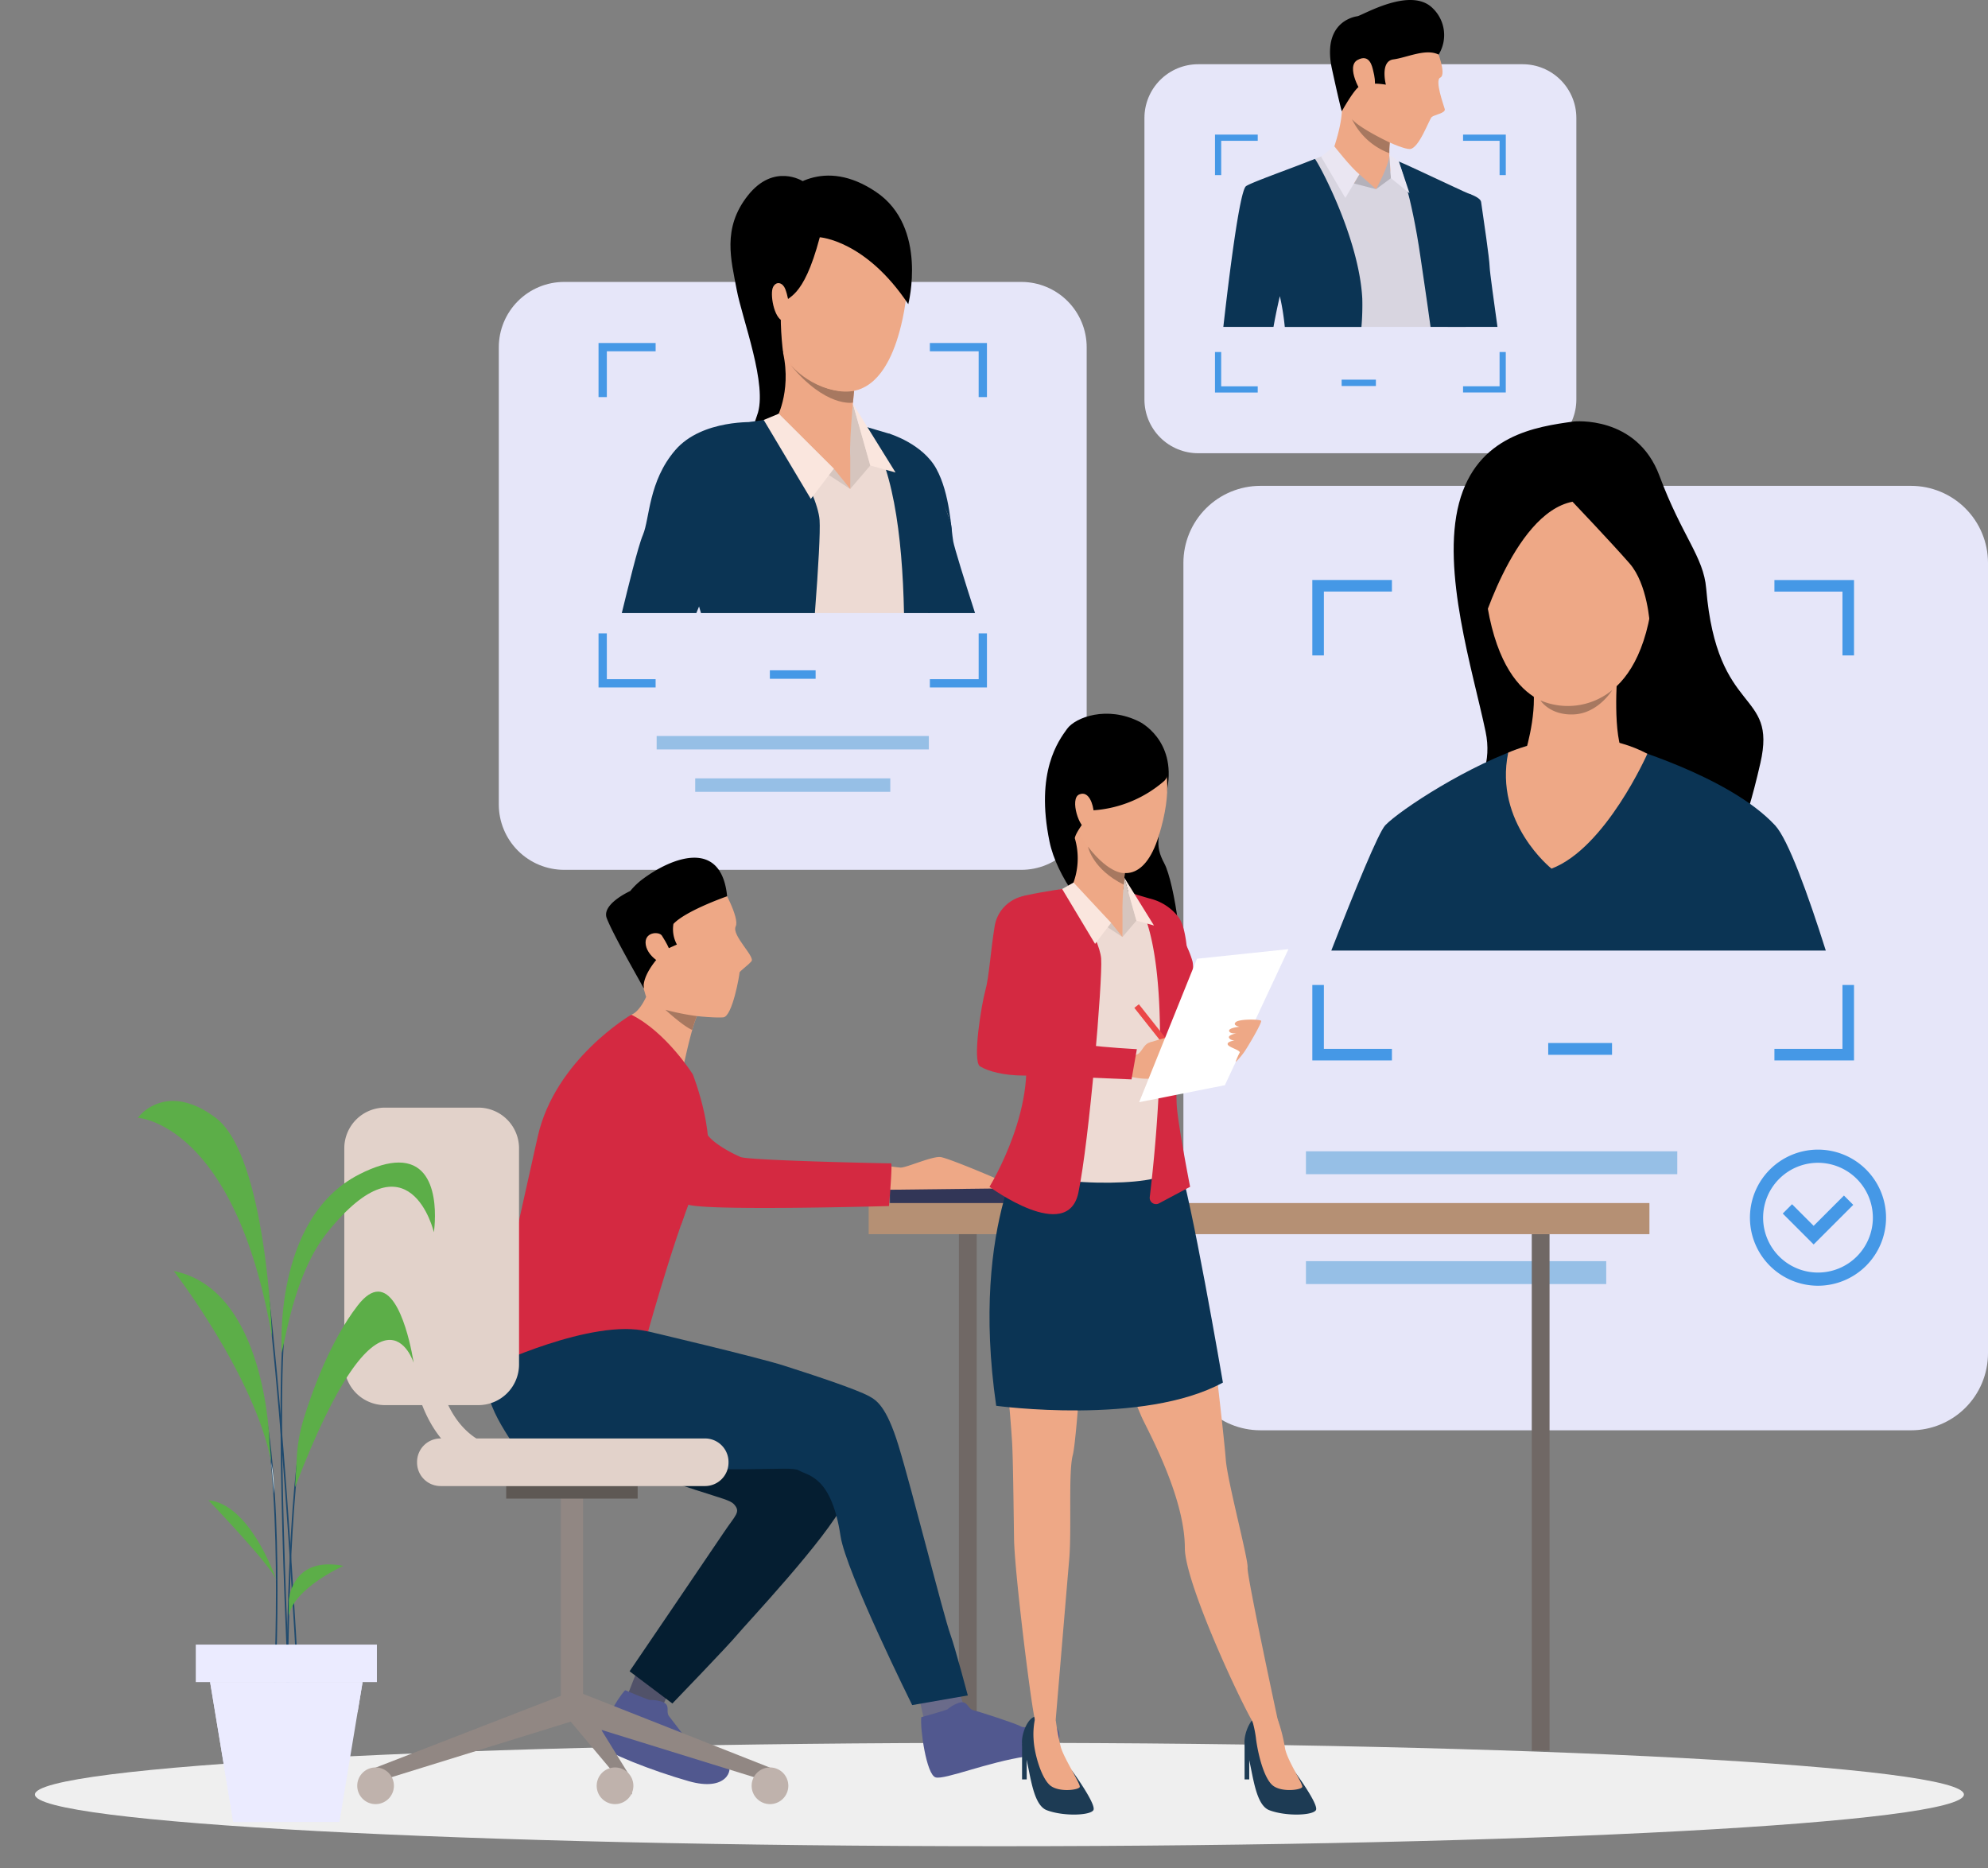
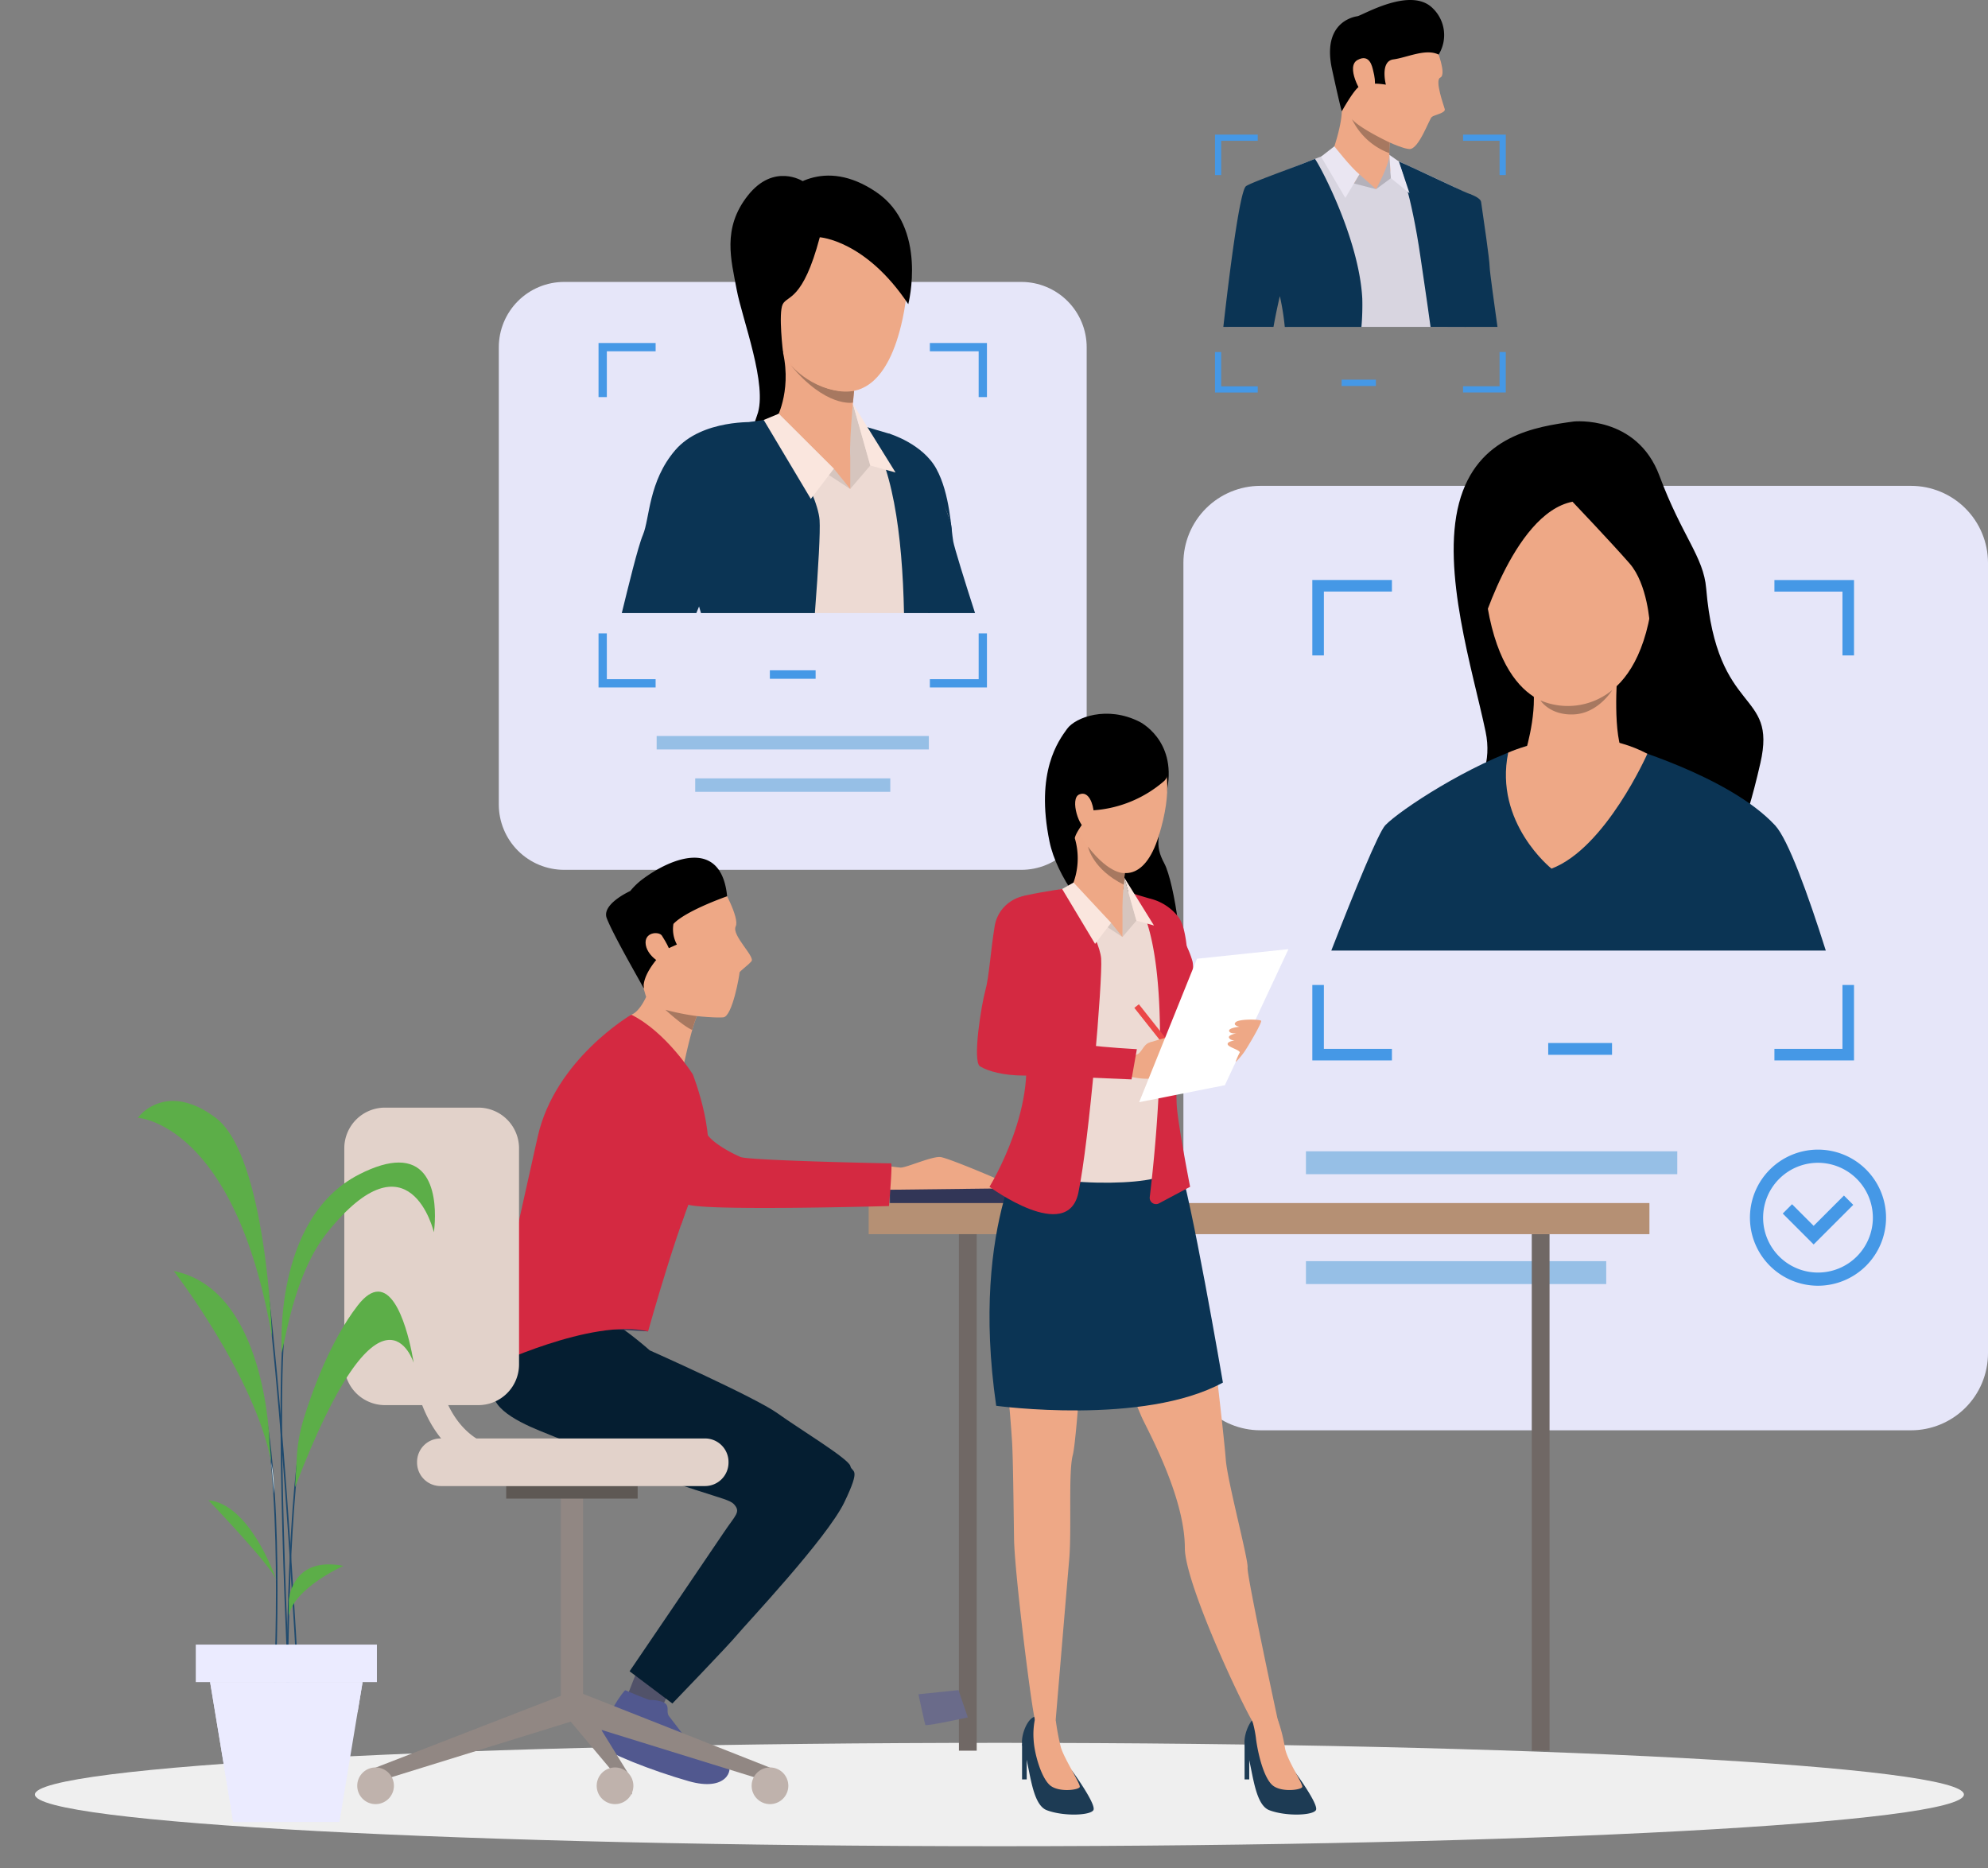
<svg xmlns="http://www.w3.org/2000/svg" xmlns:xlink="http://www.w3.org/1999/xlink" width="498.79" height="468.703" viewBox="0 0 498.79 468.703">
  <rect x="0" y="0" width="498.79" height="468.703" fill="#808080" stroke="none" />
  <defs>
    <clipPath id="clip-path">
      <rect id="Rectangle_50962" data-name="Rectangle 50962" width="498.79" height="468.703" fill="none" />
    </clipPath>
    <clipPath id="clip-path-2">
      <rect id="Rectangle_50923" data-name="Rectangle 50923" width="586.491" height="468.703" fill="none" />
    </clipPath>
    <clipPath id="clip-path-3">
      <rect id="Rectangle_50922" data-name="Rectangle 50922" width="147.501" height="147.504" fill="none" />
    </clipPath>
    <clipPath id="clip-path-4">
      <path id="Path_223877" data-name="Path 223877" d="M892.225,400.438H777.535a16.407,16.407,0,0,1-16.406-16.407V269.341a16.406,16.406,0,0,1,16.406-16.406H892.225a16.406,16.406,0,0,1,16.406,16.406V384.031a16.407,16.407,0,0,1-16.406,16.407" transform="translate(-761.129 -252.935)" fill="none" />
    </clipPath>
    <linearGradient id="linear-gradient" x1="-1.344" y1="2.586" x2="-1.342" y2="2.586" gradientUnits="objectBoundingBox">
      <stop offset="0" stop-color="#d1d7e0" />
      <stop offset="1" stop-color="#ebebff" />
    </linearGradient>
    <clipPath id="clip-path-6">
      <rect id="Rectangle_50927" data-name="Rectangle 50927" width="201.873" height="236.954" fill="none" />
    </clipPath>
    <clipPath id="clip-path-7">
      <path id="Path_223878" data-name="Path 223878" d="M1557.9,672.823H1394.683a19.328,19.328,0,0,1-19.328-19.328V455.2a19.328,19.328,0,0,1,19.328-19.328H1557.9a19.328,19.328,0,0,1,19.328,19.328V653.5a19.328,19.328,0,0,1-19.328,19.328" transform="translate(-1375.355 -435.869)" fill="none" />
    </clipPath>
    <linearGradient id="linear-gradient-2" x1="-1.905" y1="1.464" x2="-1.904" y2="1.464" xlink:href="#linear-gradient" />
    <clipPath id="clip-path-9">
      <rect id="Rectangle_50933" data-name="Rectangle 50933" width="483.982" height="25.933" fill="#f5f5f5" />
    </clipPath>
    <clipPath id="clip-path-10">
-       <rect id="Rectangle_50935" data-name="Rectangle 50935" width="108.372" height="97.6" fill="none" />
-     </clipPath>
+       </clipPath>
    <clipPath id="clip-path-11">
-       <path id="Path_223883" data-name="Path 223883" d="M1435.277,155.21h-81.394a13.488,13.488,0,0,1-13.488-13.488V71.1a13.488,13.488,0,0,1,13.488-13.488h81.394A13.488,13.488,0,0,1,1448.765,71.1v70.625a13.488,13.488,0,0,1-13.488,13.488" transform="translate(-1340.395 -57.609)" fill="none" />
-     </clipPath>
+       </clipPath>
    <linearGradient id="linear-gradient-3" x1="-3.459" y1="4.637" x2="-3.456" y2="4.637" xlink:href="#linear-gradient" />
    <clipPath id="clip-path-12">
      <path id="Path_223977" data-name="Path 223977" d="M542.443,1234.08c3.963,11.373,5.022,32.221,5.213,47.707.206,16.789-.535,31.068-.543,31.21l.388.02c.008-.142.75-14.432.544-31.233-.191-15.516-1.254-36.409-5.235-47.832Z" transform="translate(-542.443 -1233.952)" fill="none" />
    </clipPath>
    <linearGradient id="linear-gradient-4" x1="-26.117" y1="1.564" x2="-26.068" y2="1.564" gradientUnits="objectBoundingBox">
      <stop offset="0" stop-color="#6b9e34" />
      <stop offset="0.135" stop-color="#61933c" />
      <stop offset="1" stop-color="#1f4a6e" />
    </linearGradient>
    <clipPath id="clip-path-13">
      <path id="Path_223978" data-name="Path 223978" d="M542.419,1089.457c5.946,27.417,10.648,118.5,10.694,119.413l.388-.02c-.047-.917-4.75-92.029-10.7-119.476Z" transform="translate(-542.419 -1089.374)" fill="none" />
    </clipPath>
    <linearGradient id="linear-gradient-5" x1="-13.687" y1="1.373" x2="-13.662" y2="1.373" xlink:href="#linear-gradient-4" />
    <clipPath id="clip-path-14">
      <path id="Path_223979" data-name="Path 223979" d="M567.409,1276.816l.388-.02c-.041-.808-4.052-81.071-.916-97.243l-.382-.074c-3.144,16.218.869,96.528.91,97.337" transform="translate(-565.297 -1179.479)" fill="none" />
    </clipPath>
    <linearGradient id="linear-gradient-6" x1="-35.15" y1="1.427" x2="-35.087" y2="1.427" xlink:href="#linear-gradient-4" />
    <clipPath id="clip-path-15">
      <path id="Path_223980" data-name="Path 223980" d="M570.52,1351.472h.388c0-.451.042-45.354,3.675-65.829l-.383-.068c-3.639,20.508-3.68,65.445-3.68,65.9" transform="translate(-570.52 -1285.575)" fill="none" />
    </clipPath>
    <linearGradient id="linear-gradient-7" x1="-39.268" y1="1.657" x2="-39.199" y2="1.657" xlink:href="#linear-gradient-4" />
    <clipPath id="clip-path-16">
      <path id="Path_223981" data-name="Path 223981" d="M594.045,1162.274c-6.925,8.947-11.446,21.577-13.582,28.539a39.969,39.969,0,0,0-1.687,9.388l-.449,7.662c21.763-56.8,29.76-31.213,29.76-31.213s-2.622-17.862-8.925-17.863c-1.494,0-3.2,1-5.118,3.487" transform="translate(-578.328 -1158.787)" fill="#5cae48" />
    </clipPath>
    <clipPath id="clip-path-17">
      <path id="Path_223982" data-name="Path 223982" d="M585.59,1045.973c-21.836,11.168-19.391,44.752-19.391,44.752,1.308-5.6,3.671-20.569,11.472-30.264,20.669-25.688,26.691,0,26.691,0s2.684-17.48-8.8-17.481c-2.559,0-5.822.868-9.976,2.993" transform="translate(-566.117 -1042.98)" fill="#5cae48" />
    </clipPath>
    <clipPath id="clip-path-18">
      <path id="Path_223983" data-name="Path 223983" d="M572.719,1412.44v4.083c1.1-7.035,13.7-12.659,13.7-12.659a18.857,18.857,0,0,0-3.643-.383c-9.492,0-10.058,8.959-10.058,8.959" transform="translate(-572.719 -1403.481)" fill="#5cae48" />
    </clipPath>
    <clipPath id="clip-path-19">
      <path id="Path_223984" data-name="Path 223984" d="M437.188,991.937s24.422,1.186,33.692,55.005c0,0-1.429-45.477-14.133-55.005-4.234-3.176-7.82-4.235-10.717-4.235a11.387,11.387,0,0,0-8.841,4.235" transform="translate(-437.188 -987.702)" fill="#5cae48" />
    </clipPath>
    <clipPath id="clip-path-20">
      <path id="Path_223985" data-name="Path 223985" d="M493.972,1188.3l-.449-5.043s-.808-38.3-24.019-42.927c0,0,20.371,26.405,24.469,47.969" transform="translate(-469.503 -1140.331)" fill="#5cae48" />
    </clipPath>
    <clipPath id="clip-path-22">
      <path id="Path_223987" data-name="Path 223987" d="M517.731,1366.189q-.021-.067-.049-.141l.049.141m-.049-.141c-.61-1.745-6.934-19.133-17.095-20.086,0,0,15.658,16.292,17.095,20.086" transform="translate(-500.587 -1345.963)" fill="#5cae48" />
    </clipPath>
    <clipPath id="clip-path-23">
      <path id="Path_223988" data-name="Path 223988" d="M502.121,1509.1l5.809,35.1h26.637l5.809-35.1Z" transform="translate(-502.121 -1509.105)" fill="none" />
    </clipPath>
    <linearGradient id="linear-gradient-8" x1="-3.671" y1="1.33" x2="-3.663" y2="1.33" xlink:href="#linear-gradient" />
    <clipPath id="clip-path-24">
      <rect id="Rectangle_50960" data-name="Rectangle 50960" width="45.446" height="9.412" fill="none" />
    </clipPath>
    <linearGradient id="linear-gradient-9" x1="-3.011" y1="5.96" x2="-3.004" y2="5.96" xlink:href="#linear-gradient" />
    <clipPath id="clip-path-25">
      <path id="Path_223989" data-name="Path 223989" d="M502.121,1509.1l5.809,35.1h6.54s-6.4-27.248,24.652-27.529l1.254-7.576Z" transform="translate(-502.121 -1509.105)" fill="none" />
    </clipPath>
    <linearGradient id="linear-gradient-10" x1="-3.164" y1="1.211" x2="-3.158" y2="1.211" xlink:href="#linear-gradient" />
  </defs>
  <g id="Group_128346" data-name="Group 128346" transform="translate(-81)">
    <g id="Group_128345" data-name="Group 128345" transform="translate(81)" clip-path="url(#clip-path)">
      <g id="Group_128299" data-name="Group 128299" transform="translate(-87.701 0)">
        <g id="Group_128298" data-name="Group 128298" clip-path="url(#clip-path-2)">
          <g id="Group_128297" data-name="Group 128297" transform="translate(212.849 70.732)" opacity="0.95">
            <g id="Group_128296" data-name="Group 128296">
              <g id="Group_128295" data-name="Group 128295" clip-path="url(#clip-path-3)">
                <g id="Group_128294" data-name="Group 128294" transform="translate(0 0.001)">
                  <g id="Group_128293" data-name="Group 128293" clip-path="url(#clip-path-4)">
                    <rect id="Rectangle_50921" data-name="Rectangle 50921" width="155.404" height="155.404" transform="translate(-8.113 0.448) rotate(-3.158)" fill="url(#linear-gradient)" />
                  </g>
                </g>
              </g>
            </g>
          </g>
        </g>
      </g>
      <rect id="Rectangle_50924" data-name="Rectangle 50924" width="68.291" height="3.374" transform="translate(164.754 184.654)" fill="#96bfe6" />
      <rect id="Rectangle_50925" data-name="Rectangle 50925" width="48.946" height="3.373" transform="translate(174.426 195.284)" fill="#96bfe6" />
      <g id="Group_128306" data-name="Group 128306" transform="translate(-87.701 0)">
        <g id="Group_128305" data-name="Group 128305" clip-path="url(#clip-path-2)">
          <g id="Group_128304" data-name="Group 128304" transform="translate(384.618 121.891)" opacity="0.95">
            <g id="Group_128303" data-name="Group 128303">
              <g id="Group_128302" data-name="Group 128302" clip-path="url(#clip-path-6)">
                <g id="Group_128301" data-name="Group 128301" transform="translate(-0.001 0)">
                  <g id="Group_128300" data-name="Group 128300" clip-path="url(#clip-path-7)">
                    <rect id="Rectangle_50926" data-name="Rectangle 50926" width="201.874" height="236.954" transform="translate(0 0)" fill="url(#linear-gradient-2)" />
                  </g>
                </g>
              </g>
            </g>
          </g>
        </g>
      </g>
      <rect id="Rectangle_50929" data-name="Rectangle 50929" width="16.011" height="2.965" transform="translate(388.448 261.679)" fill="#4598e6" />
      <rect id="Rectangle_50930" data-name="Rectangle 50930" width="93.167" height="5.741" transform="translate(327.661 288.851)" fill="#96bfe6" />
      <rect id="Rectangle_50931" data-name="Rectangle 50931" width="75.34" height="5.741" transform="translate(327.661 316.415)" fill="#96bfe6" />
      <rect id="Rectangle_50932" data-name="Rectangle 50932" width="44.167" height="5.741" transform="translate(327.661 302.633)" fill="#96bfe6" />
      <path id="Path_223879" data-name="Path 223879" d="M1606.968,520.369v2.9h17.073v16.023h2.9V520.369Zm-115.937,18.923h2.9V523.268H1511v-2.9h-19.973Zm133.01,82.679V638h-17.073v2.9h19.972V621.97Zm-130.11,0h-2.9V640.9H1511V638h-17.073Z" transform="translate(-1161.767 -374.848)" fill="#4598e6" />
      <g id="Group_128316" data-name="Group 128316" transform="translate(-87.701 0)">
        <g id="Group_128315" data-name="Group 128315" clip-path="url(#clip-path-2)">
          <path id="Path_223880" data-name="Path 223880" d="M1900.727,1065.545a17.074,17.074,0,1,1,17.074-17.074,17.094,17.094,0,0,1-17.074,17.074m0-30.844a13.769,13.769,0,1,0,13.769,13.769,13.785,13.785,0,0,0-13.769-13.769" transform="translate(-1356.891 -742.968)" fill="#4598e6" />
          <path id="Path_223881" data-name="Path 223881" d="M1920.834,1084.871l-7.757-7.757,2.336-2.336,5.42,5.42,7.6-7.6,2.337,2.337Z" transform="translate(-1378.087 -772.648)" fill="#4598e6" />
          <g id="Group_128309" data-name="Group 128309" transform="translate(96.464 437.262)" opacity="0.95">
            <g id="Group_128308" data-name="Group 128308">
              <g id="Group_128307" data-name="Group 128307" clip-path="url(#clip-path-9)">
                <path id="Path_223882" data-name="Path 223882" d="M483.981,1596.272c0,7.161-108.343,12.967-241.991,12.967S0,1603.433,0,1596.272s108.343-12.967,241.991-12.967,241.991,5.805,241.991,12.967" transform="translate(0 -1583.305)" fill="#f5f5f5" />
              </g>
            </g>
          </g>
          <g id="Group_128314" data-name="Group 128314" transform="translate(374.839 16.111)" opacity="0.95">
            <g id="Group_128313" data-name="Group 128313">
              <g id="Group_128312" data-name="Group 128312" clip-path="url(#clip-path-10)">
                <g id="Group_128311" data-name="Group 128311" transform="translate(0.001 0)">
                  <g id="Group_128310" data-name="Group 128310" clip-path="url(#clip-path-11)">
                    <rect id="Rectangle_50934" data-name="Rectangle 50934" width="108.37" height="97.601" transform="translate(0 0)" fill="url(#linear-gradient-3)" />
                  </g>
                </g>
              </g>
            </g>
          </g>
          <rect id="Rectangle_50936" data-name="Rectangle 50936" width="8.595" height="1.592" transform="translate(424.317 95.252)" fill="#4598e6" />
          <path id="Path_223884" data-name="Path 223884" d="M1465.946,120.77v1.557h9.165v8.6h1.557V120.77Zm-62.238,10.158h1.557v-8.6h9.165V120.77h-10.722Zm71.4,44.384v8.6h-9.165v1.557h10.721V175.312Zm-69.846,0h-1.557v10.161h10.722v-1.557h-9.165Z" transform="translate(-1011.162 -86.997)" fill="#4598e6" />
          <rect id="Rectangle_50937" data-name="Rectangle 50937" width="11.48" height="2.126" transform="translate(280.86 168.173)" fill="#4598e6" />
          <path id="Path_223885" data-name="Path 223885" d="M933.748,307.726v2.079H945.99v11.489h2.079V307.726Zm-83.131,13.568H852.7V309.805h12.242v-2.079H850.617Zm95.373,59.283v11.493H933.748v2.079h14.321V380.578Zm-93.294,0h-2.079V394.15h14.321v-2.079H852.7Z" transform="translate(-612.743 -221.67)" fill="#4598e6" />
          <path id="Path_223886" data-name="Path 223886" d="M987.092,159.15s-7.231-4.64-13.752,3.608-4.175,16.176-2.812,23.58c1.351,7.342,7.926,24.145,5.132,31.547s.777,11.257.777,11.257,22.425,5.742,19.81-27.987-9.154-42-9.154-42" transform="translate(-698.001 -113.707)" />
          <path id="Path_223887" data-name="Path 223887" d="M1079.922,400.589s6.566,17.4,12.77,33.615h16.826c-2.571-7.939-5.18-16.4-5.468-17.956-.549-3.021-.8-11.97-4.244-18.249s-11.665-8.763-11.665-8.763c-13.556.612-8.22,11.353-8.22,11.353" transform="translate(-777.177 -280.386)" fill="#0b3454" />
          <path id="Path_223888" data-name="Path 223888" d="M923.336,404.565s2.621,8.532,5.155,16.627h54.9c.231-.711.518-1.46.861-2.253,4.019-9.306,5.973-17.232,4.019-22.518s-13.094-19.76-15.972-20.334-11.14-4.481-11.14-4.481c-5.405-.805-13.088-.406-15.734.518s-17.357,2.409-22.756,6.6c-6.216,4.83.662,25.838.662,25.838" transform="translate(-662.776 -267.373)" fill="#eddad3" />
          <path id="Path_223889" data-name="Path 223889" d="M1075.832,383.582l5.027-5.886-4.365-15.5a102.334,102.334,0,0,0-.662,21.383" transform="translate(-774.803 -260.91)" fill="#d6c5be" />
          <path id="Path_223890" data-name="Path 223890" d="M1030.434,309.42s-1.651,15.176-1.306,20.116c0,0-8.6,8.614-18.372-10.055,0,0,4.114-7.695,1.018-18.18s18.661,8.118,18.661,8.118" transform="translate(-728.099 -214.734)" fill="#eea886" />
          <path id="Path_223891" data-name="Path 223891" d="M1050.971,410.519v7.87L1041.078,411Z" transform="translate(-749.942 -295.717)" fill="#eea886" />
          <path id="Path_223892" data-name="Path 223892" d="M1018.7,390.046l-4.108-5.084-13.835-13.789-4.476,4.311Z" transform="translate(-717.676 -267.375)" fill="#d6c5be" />
          <path id="Path_223893" data-name="Path 223893" d="M911.119,394.041s2.371,8.794,8.788,30.551h28.572c.887-11.447,1.379-20.565,1.18-23.323-.555-7.758-12.17-25.377-12.17-25.377s-7.233.874-15,2.559c-8.863,1.922-11.365,15.591-11.365,15.591" transform="translate(-656.325 -270.773)" fill="#0b3454" />
          <path id="Path_223894" data-name="Path 223894" d="M1088.949,382.452c7.078,8.469,9.593,27.081,9.992,46.865h6.354c7.371-15.422,5.4-22.418,5.4-22.418-3.851-13.182-15.3-22.55-15.3-22.55Z" transform="translate(-784.425 -275.499)" fill="#0b3454" />
          <path id="Path_223895" data-name="Path 223895" d="M1083.186,377.7l6.333,1.75-10.7-17.247Z" transform="translate(-777.129 -260.91)" fill="#fae6de" />
          <path id="Path_223896" data-name="Path 223896" d="M1016.419,384.962l-5.785,7.583-11.819-19.808,3.769-1.564Z" transform="translate(-719.497 -267.374)" fill="#fae6de" />
          <path id="Path_223897" data-name="Path 223897" d="M1038.546,333.573l-.3,2.989s-6.812,1.333-15.753-9.571c0,0,6.337,7.73,16.056,6.582" transform="translate(-736.552 -235.548)" fill="#a77860" />
          <path id="Path_223898" data-name="Path 223898" d="M1017.118,214.73c2.691-.1,10.2-.977,13.911-18.286,4.529-21.145-5.477-32.112-14.045-34.144s-16.469.946-20.856,12c0,0-3.206,8.617,2,23.967s16.111,16.571,18.993,16.465" transform="translate(-716.858 -116.484)" fill="#eea987" />
          <path id="Path_223899" data-name="Path 223899" d="M1004.062,173.016s11.506.716,22.2,16.783c0,0,5.006-19.332-8.078-28.155s-22.248-1.237-25.441,2.61c0,0-4.579,1.052-4.724,9.739s-5.985,21.8,6.833,28.014c0,0-1.221-9.916-.092-12.184s5.046-.737,9.3-16.807" transform="translate(-710.675 -113.486)" />
-           <path id="Path_223900" data-name="Path 223900" d="M1009.518,255.455c-.58-1.5-2.161-2.11-3.031-.5s.166,7.865,2.488,8.548,1.719-5,.543-8.051" transform="translate(-724.804 -182.97)" fill="#eea987" />
          <path id="Path_223901" data-name="Path 223901" d="M871.482,426.568h18.7c1.966-4.818,3.794-9.087,5.018-12.158,4.05-10.192,20.172-29.358,9.9-35.75,0,0-13.463-.824-20.209,7.028s-6.385,17.182-8.1,21.233c-1.273,3-3.757,13.344-5.311,19.647" transform="translate(-627.773 -272.75)" fill="#0b3454" />
          <rect id="Rectangle_50938" data-name="Rectangle 50938" width="57.121" height="5.232" transform="translate(310.962 298.018) rotate(-0.434)" fill="#323657" />
          <rect id="Rectangle_50939" data-name="Rectangle 50939" width="54.237" height="4.968" transform="translate(362.816 301.222) rotate(-72.995)" fill="#323657" />
          <rect id="Rectangle_50940" data-name="Rectangle 50940" width="4.457" height="129.586" transform="translate(472.023 309.64)" fill="#706865" />
          <rect id="Rectangle_50941" data-name="Rectangle 50941" width="195.895" height="7.808" transform="translate(305.648 301.832)" fill="#b59074" />
          <rect id="Rectangle_50942" data-name="Rectangle 50942" width="4.457" height="129.586" transform="translate(328.299 309.64)" fill="#706865" />
          <path id="Path_223902" data-name="Path 223902" d="M1103.862,1040.035a38.144,38.144,0,0,0,4.367.639c1.413.045,7.948-2.918,10.039-2.636s15.729,6.077,16.348,6.5-.291,1.354-.291,1.354l-31.31.371Z" transform="translate(-794.558 -747.737)" fill="#eea886" />
          <path id="Path_223903" data-name="Path 223903" d="M887.4,1503.9l-2.009,4.347s-8.46-3.154-8.5-3.26,2.329-6.036,2.329-6.036Z" transform="translate(-631.666 -1079.771)" fill="#515269" />
          <path id="Path_223904" data-name="Path 223904" d="M1147.684,1516.316l2.341,6.84s-9.284,2.045-10.633,1.937c-.119-.01-1.756-7.747-1.756-7.747Z" transform="translate(-819.497 -1092.279)" fill="#6a6b8a" />
-           <path id="Path_223905" data-name="Path 223905" d="M1140.073,1530.926s6.487-1.762,6.681-2.044,2.572-1.888,3.8-1.682,1.338,1.673,2.564,1.973,10.706,3.332,12.02,4.106,7.586-1.507,8.793.117,2.38,5.9-7.475,7.371-20.406,5.875-22.765,5.276-3.978-12.49-3.617-15.117" transform="translate(-821.216 -1100.107)" fill="#51588f" />
          <path id="Path_223906" data-name="Path 223906" d="M857.565,1516.388s6.013,2.567,6.33,2.469,3.1.111,3.913,1.007.013,2.083.767,3.051,5.041,6.641,6.3,7.951c1.026,1.071,6.654,2.072,8.459,3.958,1.36,1.422-.239,7.107-9.813,4.39-9.323-2.646-20.867-7.231-22.306-9.11s4.5-11.928,6.354-13.716" transform="translate(-613.01 -1092.331)" fill="#51588f" />
          <path id="Path_223907" data-name="Path 223907" d="M793.477,1175.527s26.448,11.76,32.051,15.781,17.875,11.426,18.283,13.239,2.838.046-1.514,9.1-24.927,30.842-26.856,33.211c-2.012,2.47-16.284,17.267-16.284,17.267l-10.734-8.085s20.639-30.349,23.626-34.811,4.332-5.124,2.566-7.094-8.822-1.941-45.145-16.986c-3.63-1.5-13.756-4.987-15.091-9.86-2.412-8.806-.344-19.969,9.419-24.877s29.679,13.116,29.679,13.116" transform="translate(-542.756 -836.733)" fill="#051e31" />
          <path id="Path_223908" data-name="Path 223908" d="M896.682,897.9a3.86,3.86,0,0,0-.748,1.271,30.974,30.974,0,0,0-1.171,3.476c-1.2,4.2-2.289,9.578-2.289,9.578s-15.137-12.612-13-13.4,3.722-4.478,3.722-4.478,15.077,2.142,13.482,3.557" transform="translate(-633.383 -644.237)" fill="#eea886" />
          <path id="Path_223909" data-name="Path 223909" d="M839.079,1062.844s-12.284,23.49-12.816,32.3-25.647-2.771-25.647-2.771Z" transform="translate(-576.724 -765.62)" fill="#eddcc5" />
          <path id="Path_223910" data-name="Path 223910" d="M825.7,1171.9l.282,2.19.438,2.888a0,0,0,0,1,0,0h0c-.378-.024-24.524-1.542-26.274-1.1s3.325-5.694,3.325-5.694Z" transform="translate(-576.119 -842.949)" fill="#323657" />
-           <path id="Path_223911" data-name="Path 223911" d="M790.736,1191.112s27.323,6.429,34.079,8.587,18.381,5.959,21.5,7.742c1.659.947,4.193,2.364,7.227,12.237,3.439,11.193,11.291,42.672,13.074,47.574,1.119,3.079,4.338,15.193,4.338,15.193L857,1284.867s-16.628-33.476-17.976-42.4c-2.27-15.021-8.092-15.1-10.445-16.469s-13.679,1.2-53.979-2.015c-4.027-.321-15.037-.521-17.887-4.866-5.149-7.852-10.345-16.77-2.348-24.665s36.375-3.341,36.375-3.341" transform="translate(-540.43 -857.077)" fill="#0b3454" />
          <path id="Path_223912" data-name="Path 223912" d="M895.921,788.4s4.729,8.167,3.652,10.39,4.939,7.609,3.951,8.75-3.023,2.523-2.989,2.854-1.749,10.977-4.069,11.215-18.185-.585-19.5-5.547-5.184-15.832-6.1-17.851,8.234-17.609,25.052-9.81" transform="translate(-627.286 -566.364)" fill="#eea886" />
          <path id="Path_223913" data-name="Path 223913" d="M866.681,774.768a17.55,17.55,0,0,0-3.241,3.079c-1.04.489-7.176,3.536-5.9,6.83,1.716,4.431,8.654,16.3,9.238,17.545.078.165.078-.148.021-.813.428-4.191,5.587-8.89,5.587-8.89l2.753-1.243a8.059,8.059,0,0,1-.869-5.167c3.116-3.34,13.471-6.937,13.471-6.937-1.476-14.775-14.12-9.554-21.06-4.4" transform="translate(-617.604 -554.306)" />
          <path id="Path_223914" data-name="Path 223914" d="M896.9,837.8c-.732-1.117-4.6-.934-4.032,2.361s5.3,5.939,6.335,4.47-1.522-5.641-2.3-6.832" transform="translate(-643.138 -603.068)" fill="#eea886" />
          <path id="Path_223915" data-name="Path 223915" d="M787.825,910.353s-19.174,11.172-23.5,30.681-12.15,53.767-12.288,57.824c0,0,25.946-12.485,40-9.049,0,0,8.848-31.791,13.5-39.3s-2.263-25.16-2.263-25.16-6.614-10.592-15.451-15" transform="translate(-541.73 -655.773)" fill="#d42941" />
          <path id="Path_223916" data-name="Path 223916" d="M918.53,907.539a31.032,31.032,0,0,0-1.171,3.476c-2.266-.942-6.588-4.93-6.721-5.054a63.037,63.037,0,0,0,7.891,1.578" transform="translate(-655.98 -652.61)" fill="#a77860" />
          <path id="Path_223917" data-name="Path 223917" d="M864,930.37a49.851,49.851,0,0,1,4.847,7.221c3.2,5.555,5.795,11.043,6.489,12.276,1.412,2.509,6.394,5.09,8.617,6.045,2.044.878,37.315,1.626,37.748,1.587s-.511,10.713-.511,10.713-48.689,1.392-50.814-.55a127.019,127.019,0,0,1-10.852-12.918c-2.458-3.469-6.228-9.159-8.228-11.612-2.236-2.741-6.926-12.122-.962-16.8,7.619-5.978,11.833,1.295,13.668,4.039" transform="translate(-610.443 -665.629)" fill="#d42941" />
          <path id="Path_223918" data-name="Path 223918" d="M869.881,1003.881s3.756,11.433,7.045,16.489a74.985,74.985,0,0,0,8.276,10.076l1.824-5.333s-13.873-16.669-17.145-21.232" transform="translate(-626.62 -723.146)" fill="#d42941" />
          <path id="Path_223919" data-name="Path 223919" d="M650.586,1537.919l1.164,3.276,49.205-15.246-2.358-6.634Z" transform="translate(-468.65 -1094.439)" fill="#918783" />
          <rect id="Rectangle_50943" data-name="Rectangle 50943" width="5.593" height="53.496" transform="translate(228.401 375.678)" fill="#918783" />
          <rect id="Rectangle_50944" data-name="Rectangle 50944" width="32.987" height="3.152" transform="translate(214.704 372.836)" fill="#5e5854" />
          <path id="Path_223920" data-name="Path 223920" d="M874.693,1536.846l-1.164,3.276-49.206-15.246,2.162-7.05Z" transform="translate(-593.801 -1093.366)" fill="#918783" />
          <path id="Path_223921" data-name="Path 223921" d="M840.024,1539.771v3.811l-15.7-18.706,2.163-7.05Z" transform="translate(-593.801 -1093.366)" fill="#918783" />
          <path id="Path_223922" data-name="Path 223922" d="M997.194,1590.289a4.6,4.6,0,1,1-4.6-4.6,4.6,4.6,0,0,1,4.6,4.6" transform="translate(-711.704 -1142.254)" fill="#bfb2ac" />
          <path id="Path_223923" data-name="Path 223923" d="M858.175,1590.289a4.6,4.6,0,1,1-4.6-4.6,4.6,4.6,0,0,1,4.6,4.6" transform="translate(-611.562 -1142.254)" fill="#bfb2ac" />
          <path id="Path_223924" data-name="Path 223924" d="M643.338,1590.289a4.6,4.6,0,1,1-4.6-4.6,4.6,4.6,0,0,1,4.6,4.6" transform="translate(-456.804 -1142.254)" fill="#bfb2ac" />
          <path id="Path_223925" data-name="Path 223925" d="M760.043,1302.47H693.686a5.894,5.894,0,0,1-5.894-5.895v-.151a5.894,5.894,0,0,1,5.894-5.895h66.357a5.894,5.894,0,0,1,5.894,5.895v.151a5.894,5.894,0,0,1-5.894,5.895" transform="translate(-495.451 -929.634)" fill="#e2d2ca" />
          <path id="Path_223926" data-name="Path 223926" d="M656.145,1068.359H632.719a10.208,10.208,0,0,1-10.208-10.208v-54.223a10.208,10.208,0,0,1,10.208-10.208h23.426a10.208,10.208,0,0,1,10.208,10.208v54.223a10.209,10.209,0,0,1-10.208,10.208" transform="translate(-448.426 -715.827)" fill="#e2d2ca" />
          <path id="Path_223927" data-name="Path 223927" d="M708.7,1208.433c-7.944,0-14.388-2.668-19.155-7.931-10.773-11.894-8.837-32.8-8.75-33.687a3,3,0,0,1,5.968.589c-.023.239-1.739,19.19,7.238,29.084,3.631,4,8.44,5.948,14.7,5.948a3,3,0,1,1,0,6" transform="translate(-490.279 -838.569)" fill="#e2d2ca" />
          <path id="Path_223928" data-name="Path 223928" d="M1274.887,642.335s9.232,4.516,6.949,16.8-3.293,13.94-.74,18.74,5.566,25.277,3.268,29.158-28.443-17.056-32.069-34.621,2.3-25.379,4.391-28.289,10.049-5.924,18.2-1.788" transform="translate(-901.265 -461.246)" />
          <path id="Path_223929" data-name="Path 223929" d="M1345.185,806.137a12.856,12.856,0,0,1,7.337,4.841c1.835,2.7,1.984,8.7,2.249,9.835s3.77,13.923,3.77,13.923l-9.789,6.56Z" transform="translate(-969.005 -580.701)" fill="#d42941" />
          <path id="Path_223930" data-name="Path 223930" d="M1442.563,1553.292s6.388,8.6,5.512,9.962-7.594,1.557-11.683,0-4.186-11.636-6.036-15.966c-.774-1.813.883-7.164,3.213-7.552a9.819,9.819,0,0,1,4.864.752s-2.416,6.1,4.13,12.8" transform="translate(-1030.219 -1109.092)" fill="#1d3b54" />
          <path id="Path_223931" data-name="Path 223931" d="M1443.435,1540.1a40.591,40.591,0,0,1,1.835,7.158c.407,2.9,4.551,9.057,4.356,9.836s-5.452,1.484-7.594-.524-3.52-7.847-3.991-11.339a28.028,28.028,0,0,0-.993-4.86s4.343-2.413,6.388-.271" transform="translate(-1035.178 -1108.775)" fill="#eea886" />
          <path id="Path_223932" data-name="Path 223932" d="M1243.151,1553.447s6.157,8.457,5.281,9.82-7.593,1.557-11.683,0-4.186-11.636-6.036-15.966c-.774-1.813.883-7.164,3.213-7.552a10.459,10.459,0,0,1,5.063.834s-2.385,6.159,4.162,12.864" transform="translate(-886.407 -1109.104)" fill="#1d3b54" />
          <path id="Path_223933" data-name="Path 223933" d="M1246.417,1539.762a57.638,57.638,0,0,0,1.266,6.815c.779,2.823,4.965,9.249,4.77,10.028s-5.452,1.484-7.594-.524-3.8-7.821-3.991-11.34a18.722,18.722,0,0,1,.487-5.814s3.018-1.307,5.063.834" transform="translate(-893.835 -1108.283)" fill="#eea886" />
          <path id="Path_223934" data-name="Path 223934" d="M1253.175,994.416s5.481,25.5,6.74,31.92,4.783,37.514,5.161,42.8,5.72,25.209,5.468,27.1,7.92,39.82,7.92,39.82a4.914,4.914,0,0,1-5.733.2c-1.513-1.051-17.93-35.512-17.93-44.953,0-13.051-9.65-30.087-10.9-33.006-11.568-27.125-9.29-35.417-10.8-37.18s-1.642,1.089-2.523,4.992-2.768,37.64-3.9,41.92-.253,18.757-.883,26.059-3.393,40.328-3.393,40.328-2.141,3.354-5.143.087c-.646-.7-5.184-36.79-5.31-45.477s-.26-20.665-.5-24.422c-2.332-35.995-8.064-41.135.964-66.61,16.9-47.7,40.762-3.579,40.762-3.579" transform="translate(-869.823 -702.937)" fill="#eea886" />
          <path id="Path_223935" data-name="Path 223935" d="M1211.962,1016.811s-15.616,21.855-8.893,68.346c0,0,37.039,5.038,56.882-5.827,0,0-8.205-47.934-11.179-55.392s-36.81-7.126-36.81-7.126" transform="translate(-865.421 -732.459)" fill="#0b3454" />
          <path id="Path_223936" data-name="Path 223936" d="M1430.24,1564.244v9h1.168v-6.958Z" transform="translate(-1030.275 -1126.804)" fill="#1d3b54" />
          <path id="Path_223937" data-name="Path 223937" d="M1230.6,1564.244v9h1.168v-6.958Z" transform="translate(-886.462 -1126.804)" fill="#1d3b54" />
          <path id="Path_223938" data-name="Path 223938" d="M1240.531,793.964s5.753,2.717,7.751,3.116,9.748,10.468,11.107,14.143,0,9.189-2.8,15.661-.16,8.629-1.438,15.1-2.4,20.175-2.157,23.771-32.319,4.275-39.75-2.278c0,0,7.469-11.186,8.427-12.784s.16-10.308-.719-12.545-6.729-21.263-6.729-21.263-4.786-14.612-.463-17.969c3.756-2.916,13.991-3.956,15.829-4.6s7.184-.918,10.939-.358" transform="translate(-873.032 -571.716)" fill="#eddad3" />
          <path id="Path_223939" data-name="Path 223939" d="M1320.28,802.294l3.5-4.094-3.036-10.777a71.15,71.15,0,0,0-.46,14.871" transform="translate(-950.944 -567.221)" fill="#d6c5be" />
          <path id="Path_223940" data-name="Path 223940" d="M1288.708,750.715s-.158,1.443-.344,3.437c-.081.884-.169,1.877-.252,2.9a65.814,65.814,0,0,0-.313,7.652s-5.979,5.992-12.777-6.991a17.829,17.829,0,0,0,.707-12.645c-2.153-7.291,12.979,5.646,12.979,5.646" transform="translate(-918.463 -535.106)" fill="#eea886" />
          <path id="Path_223941" data-name="Path 223941" d="M1302.99,821.026V826.5l-6.88-5.141Z" transform="translate(-933.654 -591.427)" fill="#eea886" />
          <path id="Path_223942" data-name="Path 223942" d="M1280.55,806.79l-2.857-3.536-9.622-9.59-3.113,3Z" transform="translate(-911.214 -571.717)" fill="#d6c5be" />
          <path id="Path_223943" data-name="Path 223943" d="M1220.926,796.944s8.074,12.254,8.46,17.648-3,45.739-5.713,58.708-22.309-1.463-22.309-1.463,13.169-21.314,8.114-38.381-6.892-23.89-6.892-23.89,1.739-9.5,7.9-10.841c5.4-1.172,10.437-1.781,10.437-1.781" transform="translate(-865.404 -574.079)" fill="#d42941" />
          <path id="Path_223944" data-name="Path 223944" d="M1344.525,818.509s1.457,5.154-4.218,16.545c0,0,.09,14.579.25,19.133s3.38,20.932,3.38,20.932l-7.752,4.129a1.583,1.583,0,0,1-2.373-1.557c1.589-13.106,6.759-62.823-4.408-76.186l4.481,1.321s7.961,6.514,10.639,15.683" transform="translate(-957.638 -577.365)" fill="#d42941" />
          <path id="Path_223945" data-name="Path 223945" d="M1325.394,798.2l4.4,1.217-7.44-11.994Z" transform="translate(-952.562 -567.221)" fill="#fae6de" />
          <path id="Path_223946" data-name="Path 223946" d="M1278.851,801.9l-4.023,5.273-8.262-13.77,2.865-1.619Z" transform="translate(-912.372 -570.362)" fill="#fae6de" />
          <rect id="Rectangle_50945" data-name="Rectangle 50945" width="1.457" height="17.227" transform="translate(372.304 252.864) rotate(-38.359)" fill="#eb4747" />
          <path id="Path_223947" data-name="Path 223947" d="M1324.615,938.39a3.125,3.125,0,0,0,1.693-.487c1.159-.874,1.577-3.027,3.623-2.87s2.995,6.573,2.482,7.788-3.354,1.822-7.553.985-.245-5.416-.245-5.416" transform="translate(-952.973 -673.546)" fill="#eea886" />
          <path id="Path_223948" data-name="Path 223948" d="M1343.444,929.12a64.062,64.062,0,0,1,6.336-1.737c2.979-.644,6.537-.855,6.883-.338.386.575-2.9,1.072-5.819,1.9-2.687.763-2.047,1.043-2.047,1.043s-.177-.089,2.891-.376c3.3-.308,6.695-.3,7.03.357.163.32.049.537-1.139.838.714-.032.815.152.842.439.141,1.486-4.67,2.669-6.581,3.138,1.47-.352,2.58-.459,2.051.537-.605,1.138-7.47,2.516-9.892,3.236-2.642.786-.555-9.038-.555-9.038" transform="translate(-967.188 -667.588)" fill="#eea886" />
          <path id="Path_223949" data-name="Path 223949" d="M1203.534,803.8c-2.023-.655-7.963,1.451-8.966,7.54s-1.406,12.849-2.342,16.128-3.324,17.808-1.316,19.013,5.809,2.305,11.142,2.305c5.507,0,26.86.958,26.86.958l1.339-7.585s-8.11-.419-12.312-1.055c-3.74-.567-8.925-2.159-15.028-2.829,0,0,1.294-9,2.231-11.543s7.494-19.988-1.607-22.932" transform="translate(-857.31 -578.935)" fill="#d42941" />
          <path id="Path_223950" data-name="Path 223950" d="M1335.66,889.933l21.509-4.267,15.952-34.133-22.958,2.413Z" transform="translate(-962.144 -613.403)" fill="#fff" />
          <path id="Path_223951" data-name="Path 223951" d="M1417.035,925.415a17.425,17.425,0,0,0,2.229-2.627c1.051-1.533,4.487-7.385,4.173-7.752s-5.417-.492-6.342.341.911,1.159.911,1.159-2.79.288-2.591,1.075,1.879.569,1.879.569-2.245.431-1.905,1.123,1.42.684,1.42.684-1.99.249-1.744,1,3.395,1.468,2.974,2.1a14.792,14.792,0,0,0-1,2.328" transform="translate(-1019.328 -658.942)" fill="#eea886" />
          <path id="Path_223952" data-name="Path 223952" d="M1285.709,651.418s13.4,4.213,6.128,27.345-25.583-2.681-23.668-16.775,17.541-10.57,17.541-10.57" transform="translate(-913.426 -468.967)" fill="#eea987" />
          <path id="Path_223953" data-name="Path 223953" d="M1290.485,660.13a30.239,30.239,0,0,1-17.807,7.353s-4.284,5.023-4.613,6.994c0,0-9.945-16.952,2.28-27.113s24.633,8.578,20.141,12.766" transform="translate(-910.703 -464.182)" />
          <path id="Path_223954" data-name="Path 223954" d="M1282.883,716.708c-.086-1.684-1.123-5.515-3.626-4.443s.153,8.875,1.813,8.395c0,0,2.017.031,1.813-3.952" transform="translate(-920.775 -512.947)" fill="#eea987" />
          <path id="Path_223955" data-name="Path 223955" d="M1298.97,766.25c-.081.884-.169,1.877-.252,2.9h0c-7.75-3.827-8.938-9.344-8.972-9.515,5.521,7.135,9.225,6.615,9.225,6.615" transform="translate(-929.069 -547.203)" fill="#a77860" />
          <path id="Path_223956" data-name="Path 223956" d="M1639.86,378.009s15.807-1.657,21.5,13.609,11.058,20.263,11.73,28.283c2.715,32.436,17.863,25.1,13.6,43.8s-7.21,21.526-7.21,21.526l-36.214-7.1-36.685.118s14.352-7.168,11.157-22.433-11.157-40.286-6.66-57.327,19.329-19.171,28.776-20.472" transform="translate(-1157.306 -272.261)" />
          <path id="Path_223957" data-name="Path 223957" d="M1632.121,714.877H1508.05c5.989-15.364,11.87-29.69,13.548-31.445,3.564-3.718,21.1-15.349,35.817-20s23.078-.154,23.078-.154,27.311,7.659,38.927,20.207c3.241,3.5,8.221,17.228,12.7,31.391" transform="translate(-1086.325 -476.389)" fill="#0b3454" />
          <path id="Path_223958" data-name="Path 223958" d="M1704.349,601.358s-1.272,15.779,1.767,20.507-2.6,11.144-14.216,8.949-10.942-8.78-10.942-8.78,3.252-9.738,2.3-17.533,21.089-3.144,21.089-3.144" transform="translate(-1210.875 -432.197)" fill="#eea886" />
          <path id="Path_223959" data-name="Path 223959" d="M1700.2,666.039s-10.477,23.7-24.054,28.819c0,0-14.466-11.494-10.863-29.1,0,0,18.357-8.466,34.917.28" transform="translate(-1199.176 -476.928)" fill="#eea886" />
          <path id="Path_223960" data-name="Path 223960" d="M1668.779,409.63s20.935,3.021,17.87,33.926-21.542,28.452-22.776,28.426-18.537.643-20.034-37.068c0,0-.7-27.887,24.939-25.284" transform="translate(-1184.141 -294.953)" fill="#eea886" />
          <path id="Path_223961" data-name="Path 223961" d="M1661.026,408.244s9.781,10.284,14.325,15.491S1680.417,439,1680.417,439s7.653-9.348,4.453-20.236-10.774-32.07-29.945-25.561-19.88,35.146-17.632,49.347c0,0,8.606-31.348,23.733-34.307" transform="translate(-1178.781 -282.367)" />
          <path id="Path_223962" data-name="Path 223962" d="M1695.682,621.689a17.551,17.551,0,0,0,18.025-2.6s-3.481,5.792-9.561,6.108-8.464-3.512-8.464-3.512" transform="translate(-1221.486 -445.964)" fill="#a77860" />
          <path id="Path_223963" data-name="Path 223963" d="M1619.58,207.3H1607.1c-.172-1.072-.326-2.154-.462-3.222v-.009c-.823-6.506-1.031-12.447-1.031-12.447s-3.642-16.679,6.882-17.706c0,0,2.819.882,2.986,2.041.634,4.457,2.086,14.095,2.149,16.375.032,1.176,1.14,9.136,1.955,14.968" transform="translate(-1156.162 -125.283)" fill="#0b3454" />
          <path id="Path_223964" data-name="Path 223964" d="M1476.406,147.971q-.231,6.855-.809,14.706s-.525,8.547-.706,18.325h-44.361c-1.031-4.814-2.185-9.081-2.33-9.615,0,0,0-.013,0-.018s0-.014,0-.014v-.023s-1,4.805-1.792,9.669h-10.746c1.331-10.683,4.584-34.37,6.3-35.6,1.466-1.05,10.656-4.732,15.425-6.543a34.279,34.279,0,0,1,4.226-1.448c1.09-.068,14.538,1.222,14.538,1.222s1.927.661,3.9,1.566c3.366,1.543,8.606,3.955,12.366,5.747,1.217.579,2.737,1.362,4,2.027" transform="translate(-1019.766 -98.982)" fill="#d8d5e0" />
          <path id="Path_223965" data-name="Path 223965" d="M1508.711,102.89c.988,9.06,11.049,9.06,11.049,9.06s4.164-3.642,4.032-6.339c0-.058-.007-.119-.015-.175-.061-.5-.624-1.113-.681-2.108-.009-.135-.012-.274-.015-.412s0-.27,0-.4c0-.688.043-1.368.083-1.841.015-.165.028-.308.04-.419.016-.167.028-.263.028-.263s-1.623-1.709-3.682-3.745c-3.6-3.56-8.554-8.123-8.562-6.309a1.7,1.7,0,0,0,.043.344c.87,4.085-2.314,12.611-2.314,12.611" transform="translate(-1086.802 -64.489)" fill="#eea886" />
          <path id="Path_223966" data-name="Path 223966" d="M1529.254,156.391l4.188,3.727s-4.835-.321-5.738-1.126Z" transform="translate(-1100.483 -112.656)" fill="#b4b1ba" />
          <path id="Path_223967" data-name="Path 223967" d="M1582.3,151.231c-2.543-1.208-5.769-2.706-8.629-4.027-1.362-.633-2.647-1.222-3.738-1.719l-1.724-.738c.1.231,3.231,7.774,5.6,24.316.607,4.235,1.552,10.375,2.48,17.226h8.832c.484-9.728.724-18.153.724-18.153.393-5.33.62-10.317.769-14.959-1.289-.548-2.959-1.3-4.312-1.946" transform="translate(-1129.664 -104.268)" fill="#0b3454" />
          <path id="Path_223968" data-name="Path 223968" d="M1445.822,184.739h-19.23a63.225,63.225,0,0,0-1.235-7.719s-.837,3.426-1.6,7.719h-12.583c1.335-11.819,4.063-34.144,5.692-35.311,1.24-.887,10.425-4.145,14.927-5.919.824-.326,1.625-.633,2.362-.914.955,1.064,11.091,19.814,11.882,35.053a63.441,63.441,0,0,1-.213,7.09" transform="translate(-1016.538 -102.718)" fill="#0b3454" />
          <path id="Path_223969" data-name="Path 223969" d="M1534.189,157.048s.359,5.145-3.993,5.265-7.808-4.059-7.808-4.059l7.225,1.863,4.4-3.727Z" transform="translate(-1096.654 -112.655)" fill="#d8d5e0" />
          <path id="Path_223970" data-name="Path 223970" d="M1502.188,131.259s4.126,5.293,6.28,7.028l-3.53,5.923-6.089-10.357Z" transform="translate(-1079.696 -94.552)" fill="#eae6f2" />
          <path id="Path_223971" data-name="Path 223971" d="M1551.946,144.752l-3.724,2.755s3.271-5.966,3.335-8.623Z" transform="translate(-1115.263 -100.045)" fill="#b4b1ba" />
          <path id="Path_223972" data-name="Path 223972" d="M1560.15,138.884l2.391,1.69,2.665,7.948-4.667-3.769Z" transform="translate(-1123.856 -100.045)" fill="#eae6f2" />
          <path id="Path_223973" data-name="Path 223973" d="M1540.557,21.236s2.627,6.392.911,7.162c-1.418.637.86,6.878,1.137,7.888s-2.6,1.42-3.256,1.982-3.231,8.057-5.561,8.046-12.341-4.717-14.861-7.956-3.444-16.77-.967-22.176,17.95-6.117,22.6,5.054" transform="translate(-1092.415 -8.92)" fill="#eea886" />
          <path id="Path_223974" data-name="Path 223974" d="M1534.146,13.694a9.344,9.344,0,0,0-1.523-11.664c-5.54-5.482-17.589,1.85-18.88,2.043s-8.86,1.809-6.343,13.324c2.241,10.254,2.456,10.522,2.456,10.522s3.006-5.422,4.414-6.233c2.2-1.268,6.64-.441,6.64-.441s-1.538-5.89,1.881-6.342,8.113-2.816,11.355-1.209" transform="translate(-1085.49 0.001)" />
          <path id="Path_223975" data-name="Path 223975" d="M1532.56,55.216c-.213-.808-.812-4.248-3.885-2.588s.918,8.444,1.409,8.578,4.264.81,2.476-5.99" transform="translate(-1100.353 -37.588)" fill="#eea886" />
          <path id="Path_223976" data-name="Path 223976" d="M1526.588,106.913a17.033,17.033,0,0,0,9.37,8.53c0-.134,0-.27,0-.4,0-.688.043-1.368.083-1.841.015-.166.028-.308.04-.419,0,0-7.535-3.542-9.489-5.866" transform="translate(-1099.679 -77.015)" fill="#a77860" />
        </g>
      </g>
      <g id="Group_128318" data-name="Group 128318" transform="translate(63.993 345.074)">
        <g id="Group_128317" data-name="Group 128317" clip-path="url(#clip-path-12)">
          <rect id="Rectangle_50947" data-name="Rectangle 50947" width="5.808" height="79.065" transform="translate(0)" fill="url(#linear-gradient-4)" />
        </g>
      </g>
      <g id="Group_128320" data-name="Group 128320" transform="translate(63.986 304.642)">
        <g id="Group_128319" data-name="Group 128319" clip-path="url(#clip-path-13)">
          <rect id="Rectangle_50948" data-name="Rectangle 50948" width="11.083" height="119.496" fill="url(#linear-gradient-5)" />
        </g>
      </g>
      <g id="Group_128322" data-name="Group 128322" transform="translate(70.384 329.84)">
        <g id="Group_128321" data-name="Group 128321" clip-path="url(#clip-path-14)">
          <rect id="Rectangle_50949" data-name="Rectangle 50949" width="4.442" height="97.337" transform="translate(-1.942)" fill="url(#linear-gradient-6)" />
        </g>
      </g>
      <g id="Group_128324" data-name="Group 128324" transform="translate(71.844 359.51)">
        <g id="Group_128323" data-name="Group 128323" clip-path="url(#clip-path-15)">
          <rect id="Rectangle_50950" data-name="Rectangle 50950" width="4.063" height="65.897" transform="translate(0 0)" fill="url(#linear-gradient-7)" />
        </g>
      </g>
      <g id="Group_128326" data-name="Group 128326" transform="translate(74.028 324.054)">
        <g id="Group_128325" data-name="Group 128325" clip-path="url(#clip-path-16)">
          <rect id="Rectangle_50951" data-name="Rectangle 50951" width="29.76" height="56.802" transform="translate(0 -7.725)" fill="#5cae48" />
        </g>
      </g>
      <g id="Group_128328" data-name="Group 128328" transform="translate(70.613 291.668)">
        <g id="Group_128327" data-name="Group 128327" clip-path="url(#clip-path-17)">
          <rect id="Rectangle_50952" data-name="Rectangle 50952" width="43.291" height="55.952" transform="translate(-2.363 -8.207)" fill="#5cae48" />
        </g>
      </g>
      <g id="Group_128330" data-name="Group 128330" transform="translate(72.459 392.482)">
        <g id="Group_128329" data-name="Group 128329" clip-path="url(#clip-path-18)">
          <rect id="Rectangle_50953" data-name="Rectangle 50953" width="13.701" height="13.043" transform="translate(0 -0.001)" fill="#5cae48" />
        </g>
      </g>
      <g id="Group_128332" data-name="Group 128332" transform="translate(34.558 276.21)">
        <g id="Group_128331" data-name="Group 128331" clip-path="url(#clip-path-19)">
          <rect id="Rectangle_50954" data-name="Rectangle 50954" width="33.692" height="59.24" transform="translate(0 0)" fill="#5cae48" />
        </g>
      </g>
      <g id="Group_128334" data-name="Group 128334" transform="translate(43.595 318.893)">
        <g id="Group_128333" data-name="Group 128333" clip-path="url(#clip-path-20)">
          <rect id="Rectangle_50955" data-name="Rectangle 50955" width="24.469" height="47.97" fill="#5cae48" />
        </g>
      </g>
      <g id="Group_128336" data-name="Group 128336" transform="translate(-87.701 0)">
        <g id="Group_128335" data-name="Group 128335" clip-path="url(#clip-path-2)">
          <path id="Path_223986" data-name="Path 223986" d="M557,1311.866l.7,7.868a36.587,36.587,0,0,0-.7-7.868" transform="translate(-401.236 -945.004)" fill="#dae5e8" />
        </g>
      </g>
      <g id="Group_128338" data-name="Group 128338" transform="translate(52.288 376.397)">
        <g id="Group_128337" data-name="Group 128337" clip-path="url(#clip-path-22)">
          <rect id="Rectangle_50957" data-name="Rectangle 50957" width="17.144" height="20.226" fill="#5cae48" />
        </g>
      </g>
      <g id="Group_128340" data-name="Group 128340" transform="translate(52.717 422.02)">
        <g id="Group_128339" data-name="Group 128339" clip-path="url(#clip-path-23)">
          <rect id="Rectangle_50958" data-name="Rectangle 50958" width="38.255" height="35.105" transform="translate(0)" fill="url(#linear-gradient-8)" />
        </g>
      </g>
      <g id="Group_128342" data-name="Group 128342" transform="translate(49.121 412.608)">
        <g id="Group_128341" data-name="Group 128341" clip-path="url(#clip-path-24)">
          <rect id="Rectangle_50959" data-name="Rectangle 50959" width="45.446" height="9.412" transform="translate(0)" fill="url(#linear-gradient-9)" />
        </g>
      </g>
      <g id="Group_128344" data-name="Group 128344" transform="translate(52.717 422.02)">
        <g id="Group_128343" data-name="Group 128343" clip-path="url(#clip-path-25)">
          <rect id="Rectangle_50961" data-name="Rectangle 50961" width="43.538" height="40.953" transform="translate(-5.731 0.962) rotate(-9.529)" fill="url(#linear-gradient-10)" />
        </g>
      </g>
    </g>
  </g>
</svg>